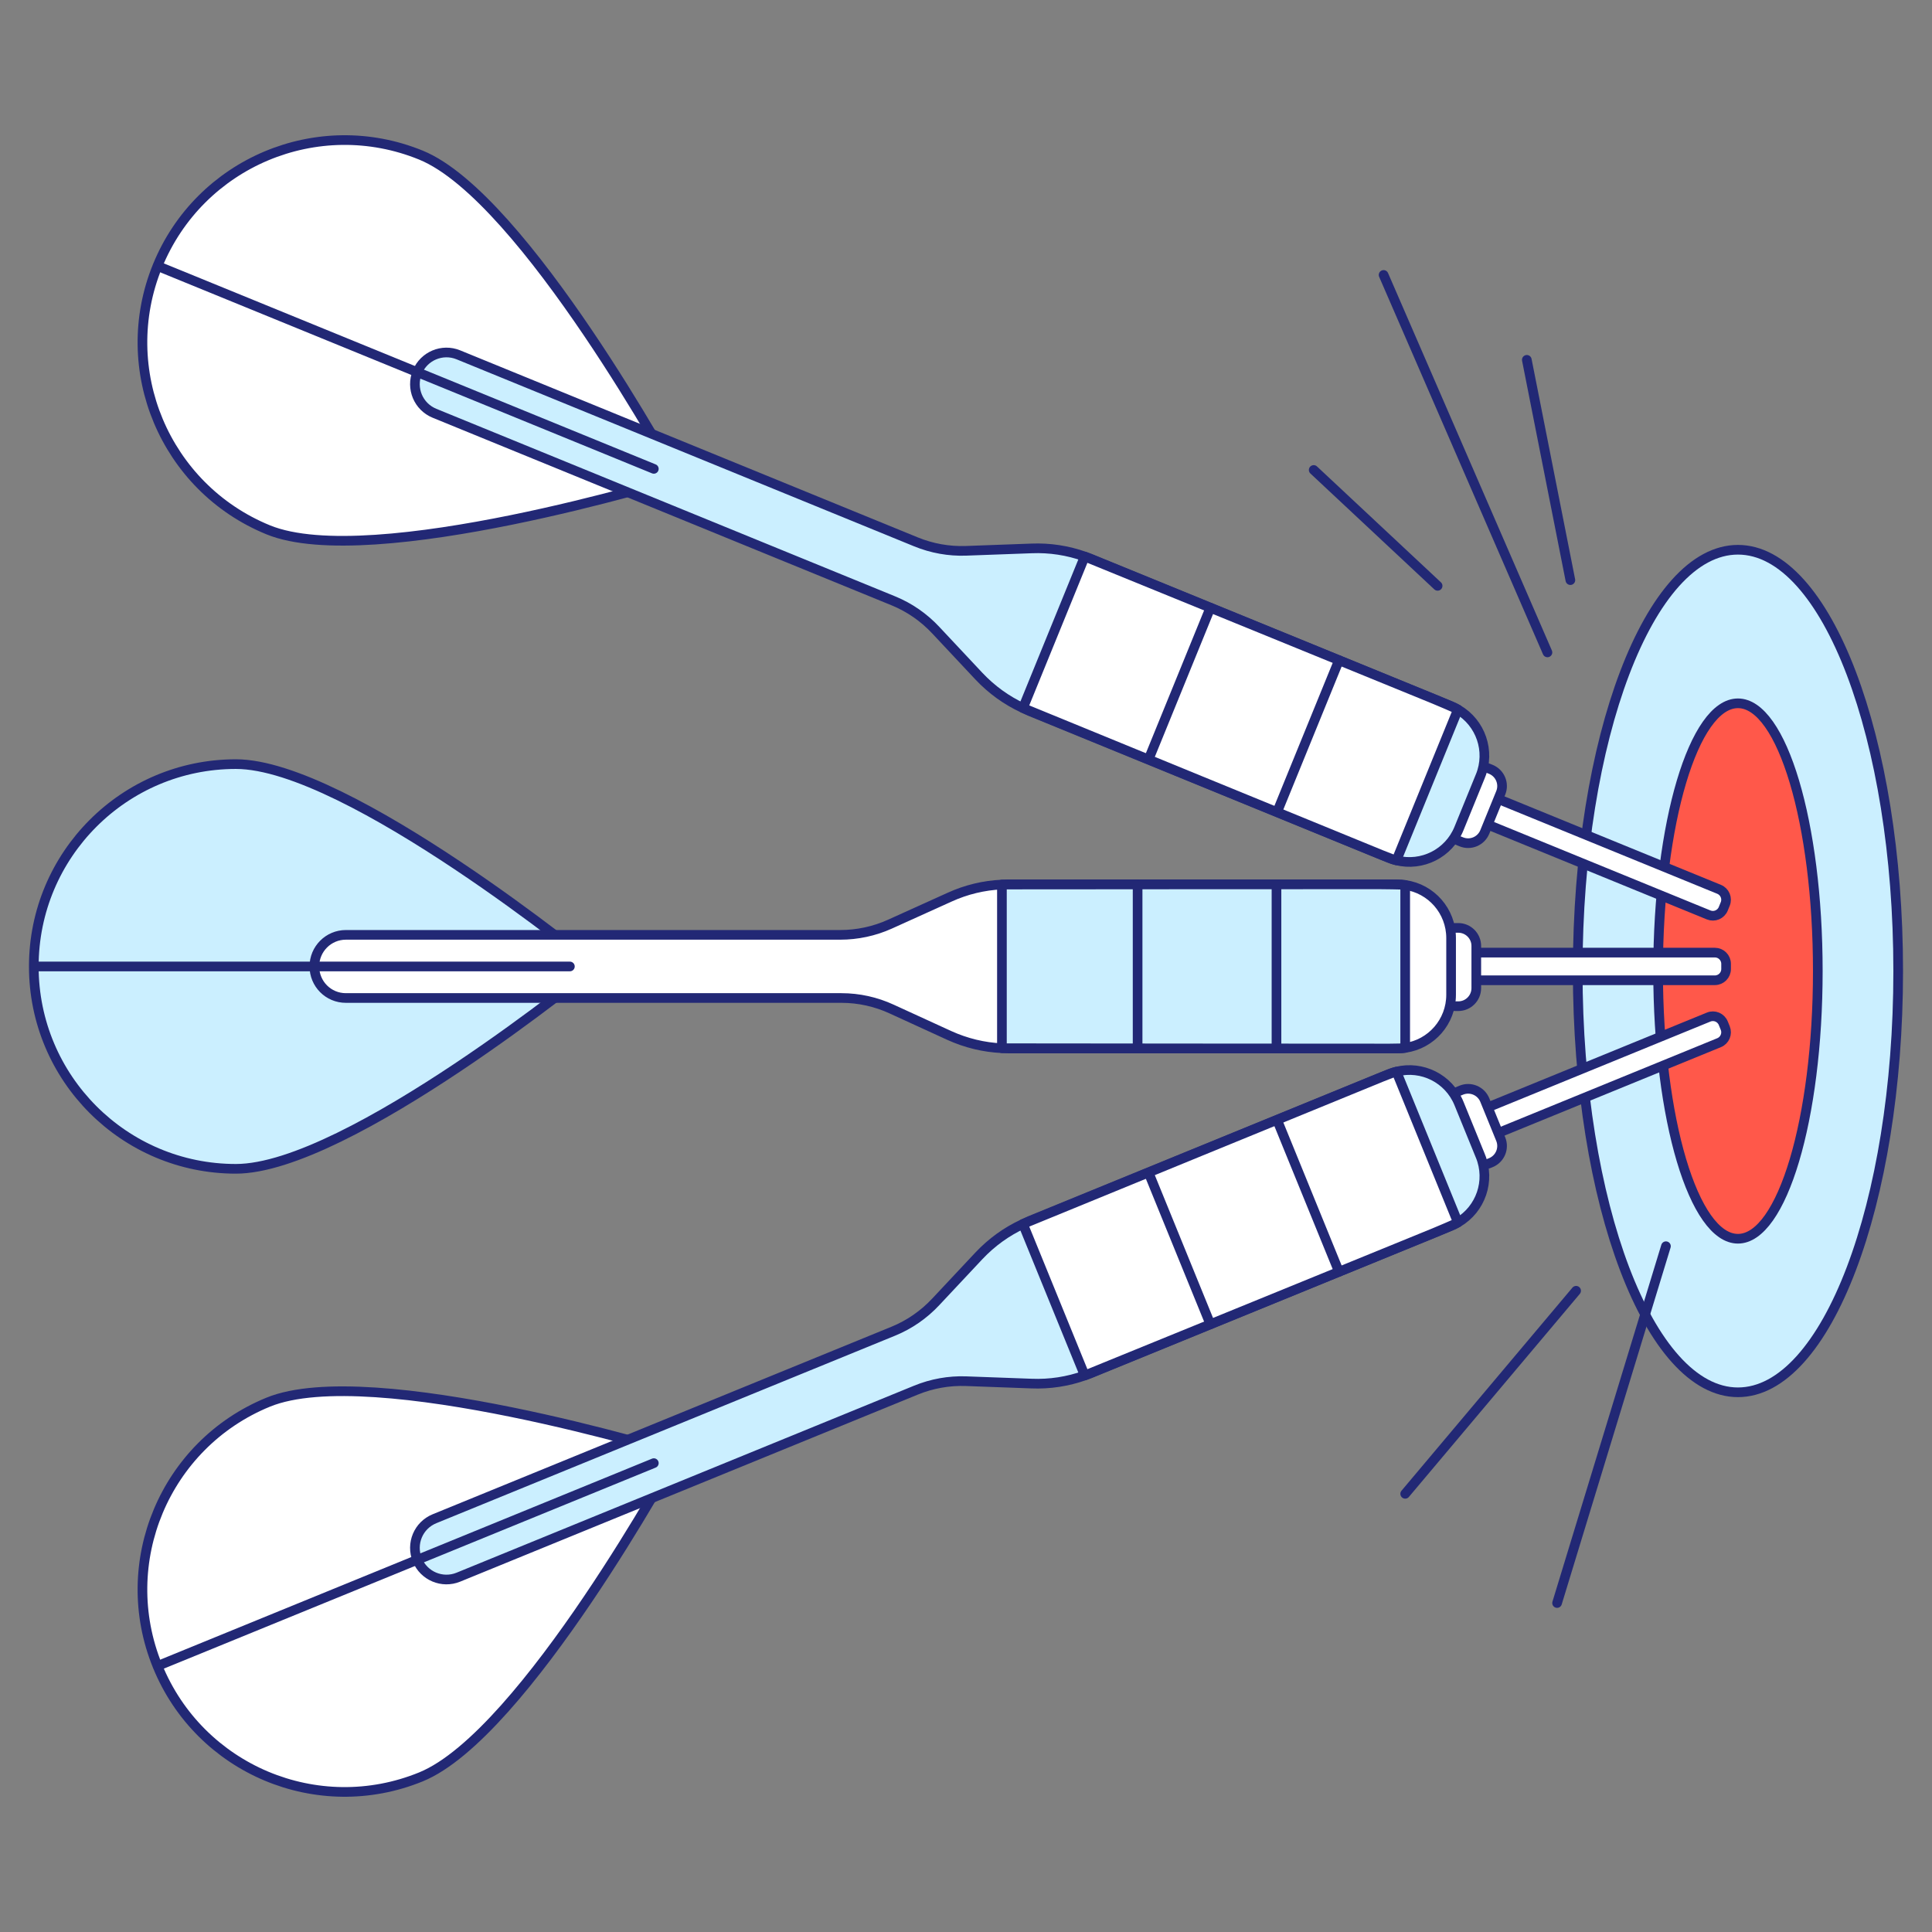
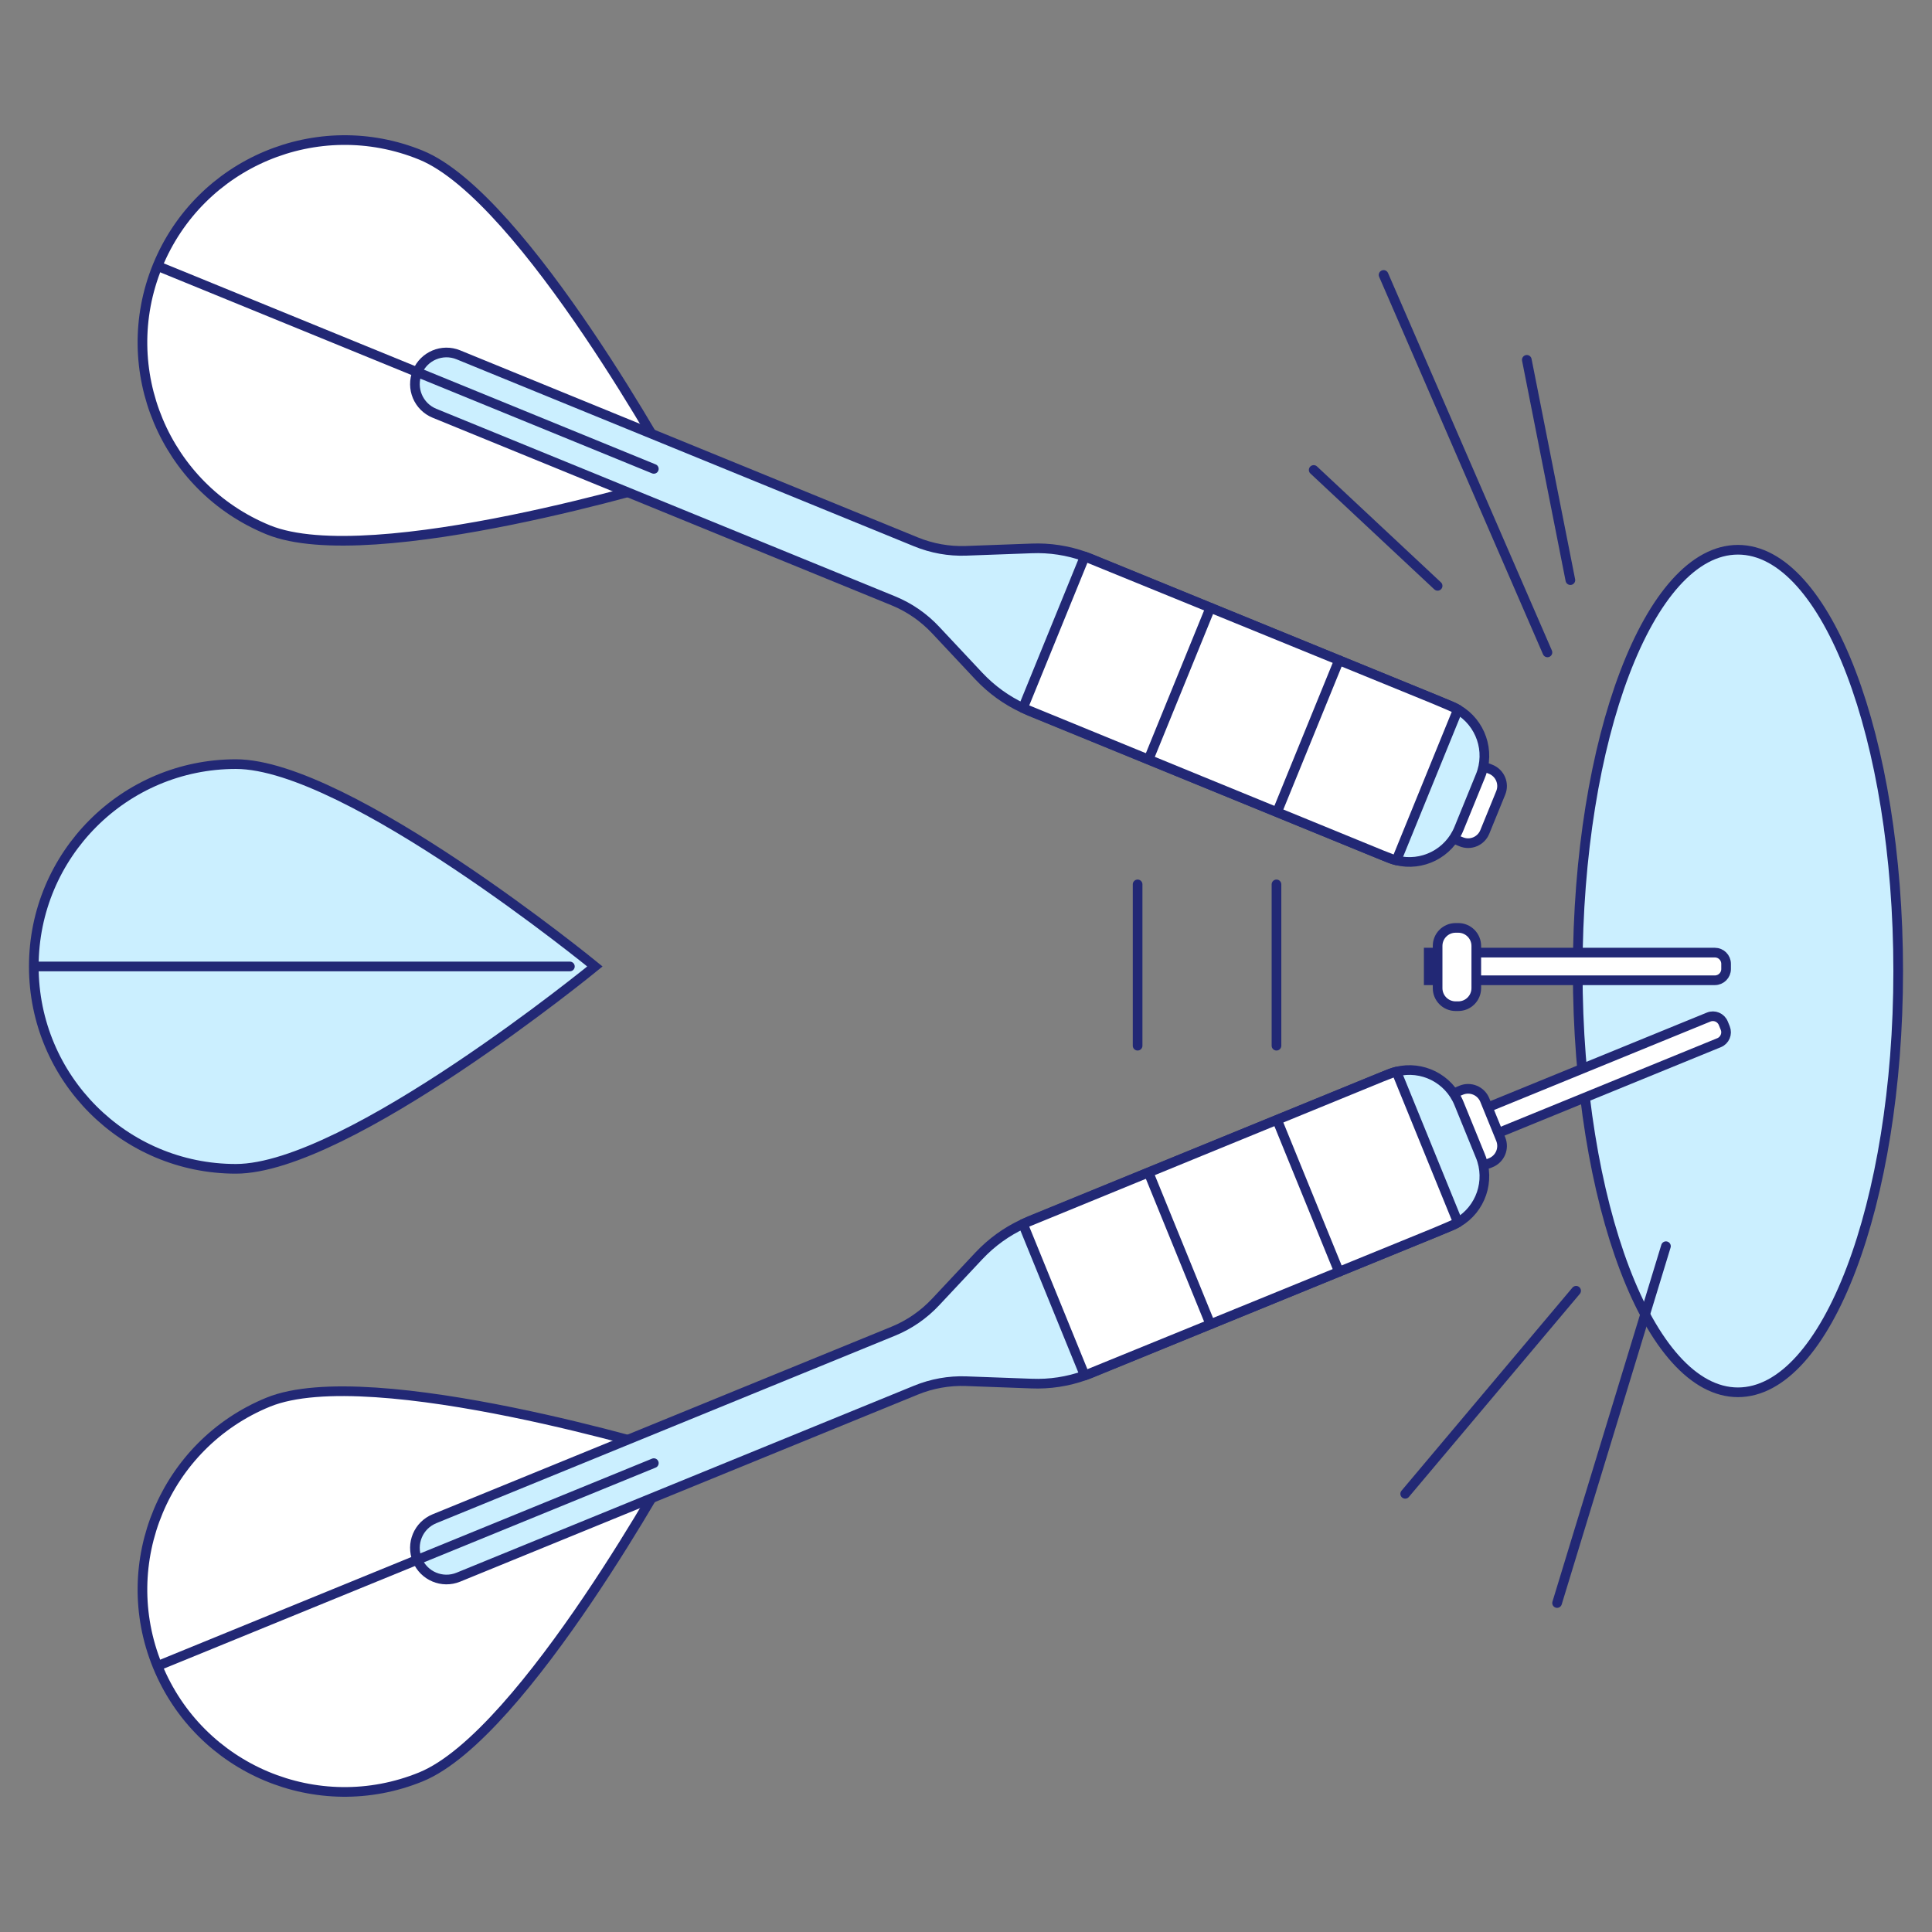
<svg xmlns="http://www.w3.org/2000/svg" width="200" height="200" viewBox="0 0 200 200" fill="none">
  <rect x="0" y="0" width="200" height="200" fill="#808080" stroke="none" />
  <g clip-path="url(#clip0_704_14202)">
    <path d="M179.912 144.13C189.074 144.13 196.501 124.605 196.501 100.52C196.501 76.435 189.074 56.91 179.912 56.91C170.751 56.91 163.324 76.435 163.324 100.52C163.324 124.605 170.751 144.13 179.912 144.13Z" fill="#CBEFFF" stroke="#222875" stroke-miterlimit="10" />
-     <path d="M179.912 128.234C184.478 128.234 188.179 115.826 188.179 100.52C188.179 85.214 184.478 72.806 179.912 72.806C175.347 72.806 171.646 85.214 171.646 100.52C171.646 115.826 175.347 128.234 179.912 128.234Z" fill="#FF584A" stroke="#222875" stroke-miterlimit="10" stroke-linecap="round" />
    <path d="M61.586 100.048C61.586 100.048 35.976 120.996 24.42 120.996C12.865 120.996 3.499 111.618 3.499 100.048C3.499 88.479 12.866 79.101 24.42 79.101C35.975 79.101 61.586 100.048 61.586 100.048Z" fill="#CBEFFF" stroke="#222875" stroke-miterlimit="10" stroke-linecap="round" />
    <path d="M147.902 98.613H177.523C178.164 98.613 178.684 99.135 178.684 99.776V100.314C178.684 100.955 178.164 101.477 177.523 101.477H147.902V98.613Z" fill="white" stroke="#222875" stroke-miterlimit="10" stroke-linecap="round" />
    <path d="M150.958 96.055H150.688C149.657 96.055 148.821 96.892 148.821 97.924V102.292C148.821 103.324 149.657 104.161 150.688 104.161H150.958C151.989 104.161 152.825 103.324 152.825 102.292V97.924C152.825 96.892 151.989 96.055 150.958 96.055Z" fill="white" stroke="#222875" stroke-miterlimit="10" stroke-linecap="round" />
-     <path d="M150.217 97.109V102.98C150.217 105.777 148.162 108.092 145.465 108.477C145.209 108.52 144.94 108.541 144.662 108.541H104.467C104.393 108.541 104.329 108.541 104.253 108.53C104.071 108.53 103.9 108.519 103.718 108.509C101.835 108.423 99.994 107.974 98.271 107.191L92.31 104.46C90.684 103.709 88.907 103.313 87.11 103.313H35.807C34.897 103.313 34.084 102.948 33.496 102.359C32.907 101.77 32.543 100.944 32.543 100.044C32.543 98.244 33.998 96.776 35.807 96.776H86.971C88.748 96.776 90.502 96.401 92.119 95.672L98.304 92.875C100.016 92.093 101.847 91.654 103.719 91.568C103.901 91.557 104.072 91.547 104.254 91.547H144.662C144.94 91.547 145.208 91.568 145.465 91.611C148.162 91.996 150.217 94.312 150.217 97.109Z" fill="white" stroke="#222875" stroke-miterlimit="10" />
    <path d="M58.995 100.048H3.548" stroke="#222875" stroke-miterlimit="10" stroke-linecap="round" />
-     <path d="M145.465 91.612V108.477C145.209 108.52 144.643 108.541 143.835 108.541C143.027 108.541 103.902 108.52 103.719 108.509V91.569C103.901 91.558 142.799 91.548 142.799 91.548C143.077 91.548 145.209 91.569 145.465 91.612Z" fill="#CBEFFF" stroke="#222875" stroke-linecap="round" stroke-linejoin="round" />
    <path d="M132.141 91.551V108.25" stroke="#222875" stroke-linecap="round" stroke-linejoin="round" />
    <path d="M117.765 91.551V108.25" stroke="#222875" stroke-linecap="round" stroke-linejoin="round" />
    <path d="M163.159 133.619L145.465 154.64" stroke="#222875" stroke-miterlimit="10" stroke-linecap="round" />
    <path d="M172.458 129.007L161.189 165.944" stroke="#222875" stroke-miterlimit="10" stroke-linecap="round" />
    <path d="M160.191 67.537L143.229 28.461" stroke="#222875" stroke-miterlimit="10" stroke-linecap="round" />
    <path d="M162.564 60.054L158.056 37.25" stroke="#222875" stroke-miterlimit="10" stroke-linecap="round" />
    <path d="M148.821 60.647L135.993 48.651" stroke="#222875" stroke-miterlimit="10" stroke-linecap="round" />
    <path d="M70.082 49.518C70.082 49.518 38.464 59.22 27.766 54.848C17.069 50.474 11.937 38.247 16.303 27.536C20.671 16.825 32.883 11.687 43.581 16.059C54.278 20.432 70.082 49.518 70.082 49.518Z" fill="white" stroke="#222875" stroke-miterlimit="10" stroke-linecap="round" />
-     <path d="M150.537 80.853L177.96 92.062C178.553 92.305 178.839 92.985 178.596 93.578L178.393 94.077C178.151 94.671 177.472 94.956 176.879 94.714L149.456 83.504L150.537 80.853Z" fill="white" stroke="#222875" stroke-miterlimit="10" stroke-linecap="round" />
    <path d="M154.332 79.641L154.082 79.539C153.128 79.149 152.038 79.607 151.649 80.563L150 84.607C149.61 85.563 150.068 86.654 151.022 87.044L151.273 87.146C152.227 87.536 153.317 87.078 153.706 86.122L155.355 82.078C155.745 81.123 155.287 80.032 154.332 79.641Z" fill="white" stroke="#222875" stroke-miterlimit="10" stroke-linecap="round" />
    <path d="M153.249 80.336L151.032 85.772C149.977 88.361 147.2 89.727 144.558 89.064C144.304 89.006 144.049 88.925 143.791 88.82L106.578 73.609C106.509 73.581 106.45 73.556 106.384 73.518C106.215 73.449 106.061 73.374 105.897 73.295C104.186 72.503 102.652 71.39 101.352 70.014L96.865 65.228C95.641 63.919 94.147 62.879 92.482 62.199L44.984 42.784C44.142 42.439 43.527 41.795 43.205 41.026C42.883 40.257 42.856 39.356 43.197 38.523C43.876 36.857 45.778 36.047 47.453 36.733L94.821 56.094C96.466 56.767 98.232 57.083 100.003 57.02L106.785 56.772C108.665 56.696 110.525 56.981 112.292 57.611C112.464 57.669 112.627 57.724 112.796 57.793L150.207 73.085C150.464 73.19 150.704 73.312 150.926 73.449C153.278 74.826 154.306 77.747 153.251 80.336H153.249Z" fill="#CBEFFF" stroke="#222875" stroke-miterlimit="10" />
    <path d="M67.684 48.537L16.349 27.554" stroke="#222875" stroke-miterlimit="10" stroke-linecap="round" />
    <path d="M150.924 73.449L144.558 89.064C144.304 89.006 143.773 88.812 143.025 88.506C142.277 88.201 106.062 73.374 105.897 73.295L112.292 57.612C112.464 57.67 148.48 72.38 148.48 72.38C148.737 72.485 150.704 73.312 150.925 73.449H150.924Z" fill="white" stroke="#222875" stroke-linecap="round" stroke-linejoin="round" />
    <path d="M138.611 68.35L132.307 83.81" stroke="#222875" stroke-linecap="round" stroke-linejoin="round" />
    <path d="M125.301 62.91L118.998 78.371" stroke="#222875" stroke-linecap="round" stroke-linejoin="round" />
    <path d="M70.082 150.483C70.082 150.483 38.464 140.78 27.766 145.152C17.069 149.526 11.937 161.753 16.303 172.464C20.671 183.175 32.883 188.313 43.581 183.941C54.278 179.568 70.082 150.483 70.082 150.483Z" fill="white" stroke="#222875" stroke-miterlimit="10" stroke-linecap="round" />
    <path d="M149.456 116.496L176.88 105.287C177.473 105.044 178.152 105.33 178.394 105.924L178.597 106.422C178.839 107.016 178.554 107.696 177.961 107.938L150.537 119.148L149.456 116.496Z" fill="white" stroke="#222875" stroke-miterlimit="10" stroke-linecap="round" />
    <path d="M151.273 112.853L151.023 112.956C150.068 113.346 149.61 114.437 150 115.392L151.649 119.437C152.038 120.392 153.128 120.851 154.082 120.46L154.333 120.358C155.287 119.968 155.745 118.877 155.355 117.922L153.706 113.877C153.317 112.922 152.227 112.463 151.273 112.853Z" fill="white" stroke="#222875" stroke-miterlimit="10" stroke-linecap="round" />
    <path d="M153.249 119.664L151.032 114.228C149.977 111.639 147.2 110.273 144.558 110.936C144.304 110.994 144.049 111.075 143.791 111.18L106.578 126.391C106.509 126.419 106.45 126.444 106.384 126.482C106.215 126.551 106.061 126.626 105.897 126.705C104.186 127.497 102.652 128.61 101.352 129.986L96.865 134.772C95.641 136.081 94.147 137.121 92.482 137.802L44.984 157.216C44.142 157.561 43.527 158.205 43.205 158.974C42.883 159.743 42.856 160.644 43.197 161.477C43.876 163.143 45.778 163.952 47.453 163.267L94.821 143.906C96.466 143.233 98.232 142.917 100.003 142.98L106.785 143.228C108.665 143.304 110.525 143.019 112.292 142.389C112.464 142.33 112.627 142.276 112.796 142.207L150.207 126.915C150.464 126.81 150.704 126.688 150.926 126.551C153.278 125.174 154.306 122.253 153.251 119.664H153.249Z" fill="#CBEFFF" stroke="#222875" stroke-miterlimit="10" />
    <path d="M67.684 151.463L16.349 172.446" stroke="#222875" stroke-miterlimit="10" stroke-linecap="round" />
    <path d="M150.924 126.551L144.558 110.936C144.304 110.994 143.773 111.188 143.025 111.494C142.277 111.799 106.062 126.626 105.897 126.705L112.292 142.388C112.464 142.33 148.48 127.62 148.48 127.62C148.737 127.515 150.704 126.688 150.925 126.551H150.924Z" fill="white" stroke="#222875" stroke-linecap="round" stroke-linejoin="round" />
    <path d="M138.611 131.65L132.307 116.19" stroke="#222875" stroke-linecap="round" stroke-linejoin="round" />
    <path d="M125.301 137.09L118.998 121.63" stroke="#222875" stroke-linecap="round" stroke-linejoin="round" />
  </g>
  <defs>
    <clipPath id="clip0_704_14202">
      <rect width="194" height="172" fill="white" transform="translate(3 14)" />
    </clipPath>
  </defs>
</svg>